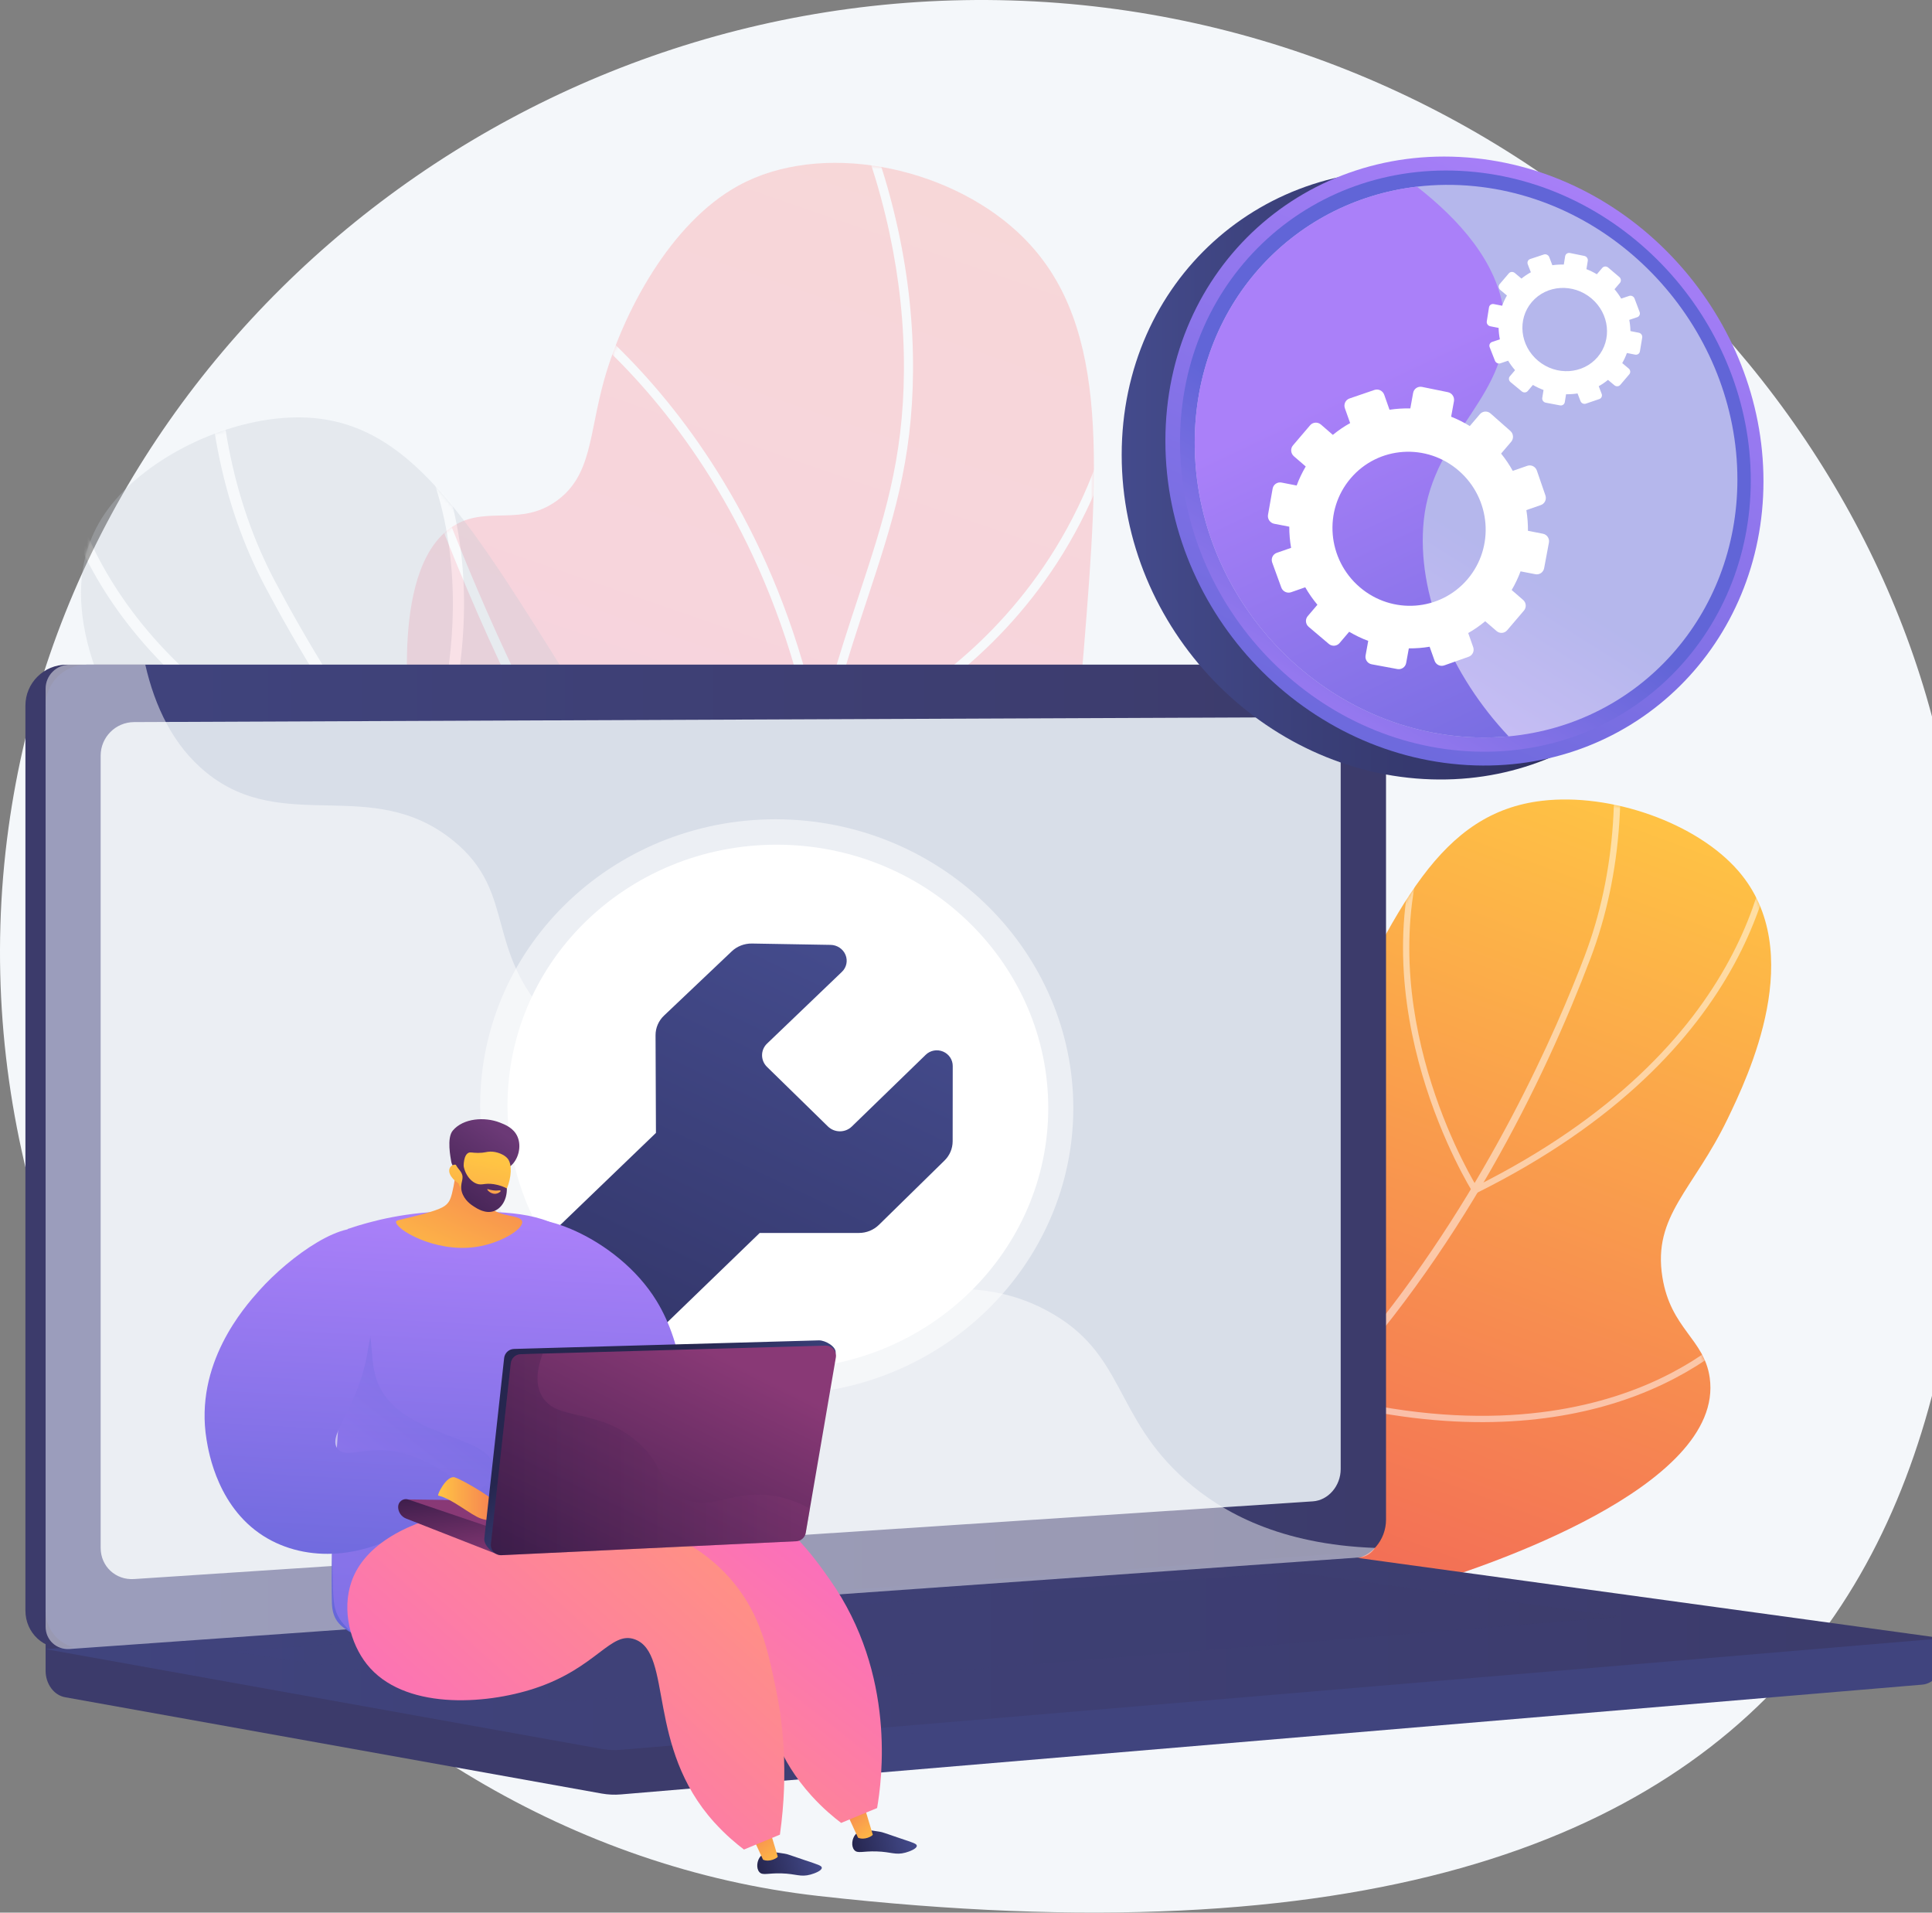
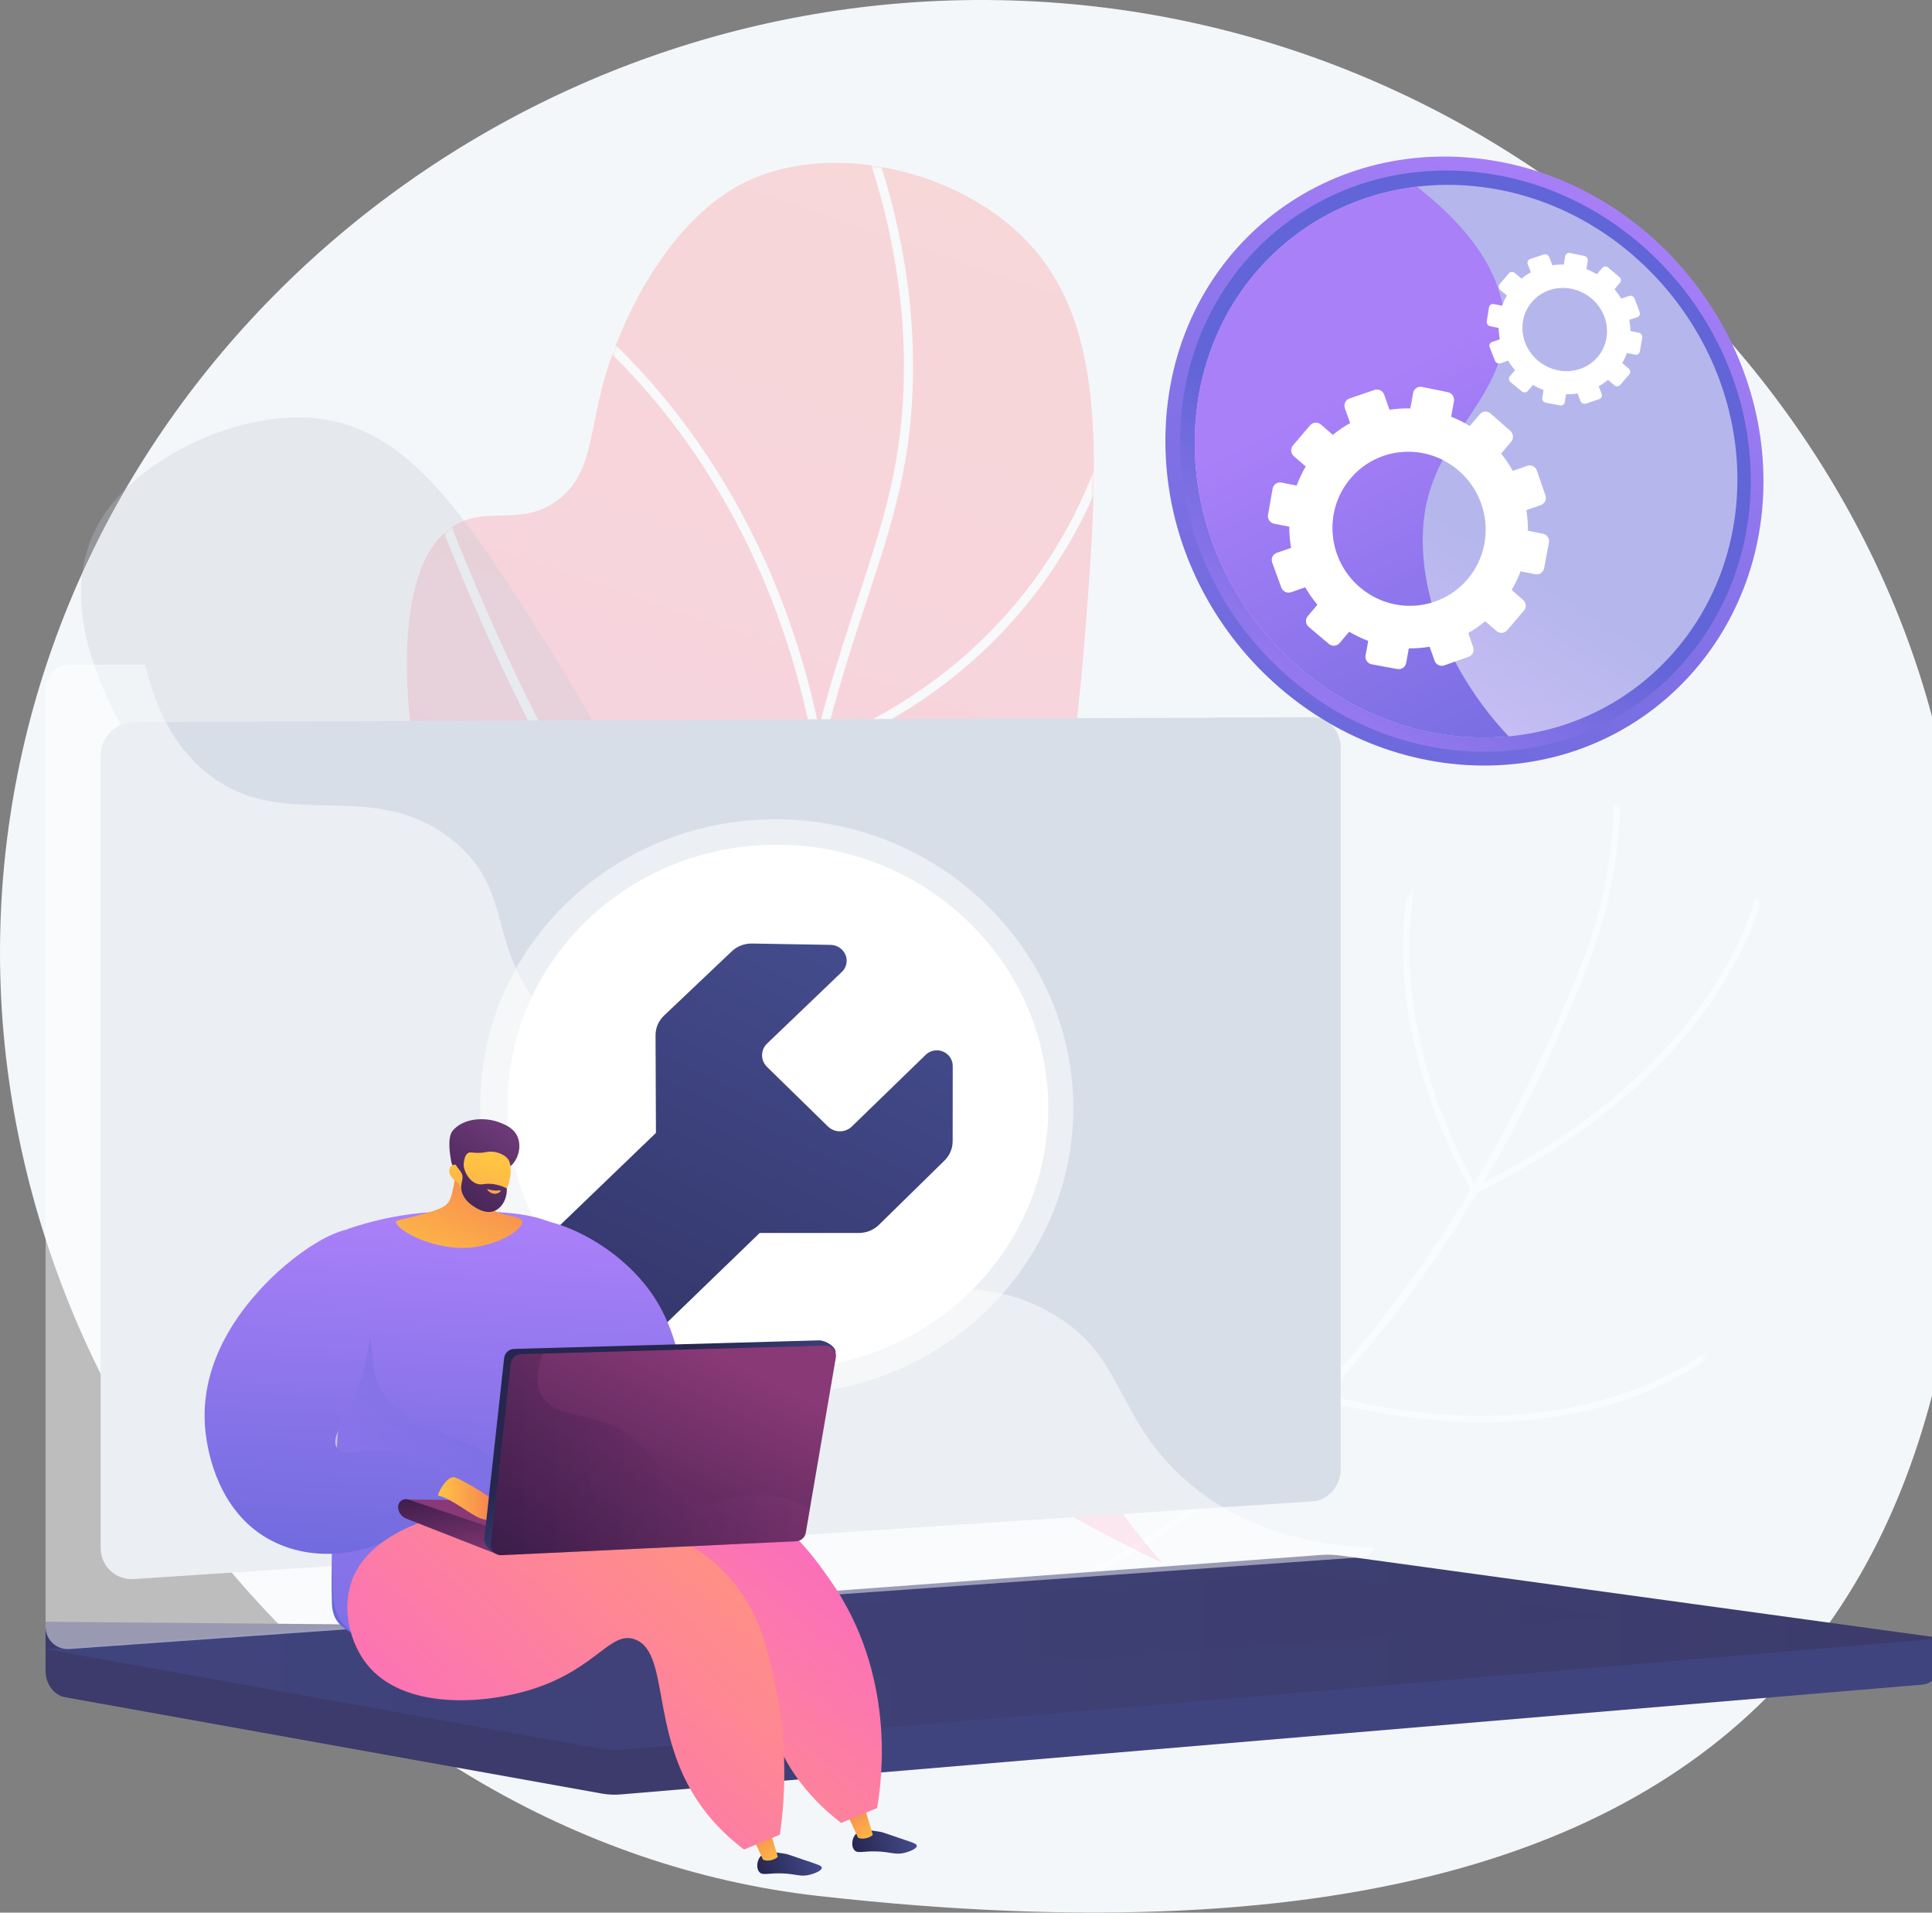
<svg xmlns="http://www.w3.org/2000/svg" width="589" height="583" viewBox="0 0 589 583" fill="none">
  <rect x="0" y="0" width="589" height="583" fill="#808080" stroke="none" />
  <path d="M308.197 0.133C155.172 -4.385 22.62 106.649 2.594 252.34C-19.302 411.633 100.387 561.119 249.495 577.915C579.567 615.093 612.835 441.285 596.772 262.086C584.67 127.075 463.75 4.727 308.197 0.133Z" fill="#F4F7FA" />
-   <path d="M305.135 492.47C342.393 496.939 390.495 497.316 438.352 481.873C450.565 477.931 526.012 453.584 521.232 419.935C519.548 408.082 509.332 405.085 506.804 389.277C503.808 370.545 516.235 362.763 526.697 341.024C532.94 328.053 551.21 290.091 530.007 265.53C517.336 250.853 491.143 241.625 470.133 244.089C439.316 247.703 425.688 275.761 403.451 323.634C383.739 366.072 386.297 377.326 371.569 407.638C360.638 430.134 341.398 460.633 305.135 492.47Z" fill="url(#paint0_linear_898_4020)" />
  <mask id="mask0_898_4020" style="mask-type:luminance" maskUnits="userSpaceOnUse" x="305" y="243" width="235" height="253">
    <path d="M305.137 492.47C342.395 496.939 390.497 497.316 438.354 481.873C450.567 477.931 526.014 453.584 521.234 419.935C519.55 408.082 509.334 405.085 506.806 389.277C503.81 370.545 516.237 362.763 526.699 341.024C532.942 328.053 551.212 290.091 530.009 265.53C517.338 250.853 491.145 241.625 470.135 244.089C439.318 247.703 425.69 275.761 403.453 323.634C383.741 366.072 386.299 377.326 371.571 407.638C360.64 430.134 341.4 460.633 305.137 492.47Z" fill="white" />
  </mask>
  <g mask="url(#mask0_898_4020)">
    <g opacity="0.5">
      <path d="M299.803 493.952C287.706 497.774 275.313 500.48 262.637 502.062C223.803 506.906 183.9 501.457 144.035 485.865L144.735 484.077C184.298 499.551 223.886 504.961 262.398 500.156C400.201 482.965 466.138 336.118 483.063 291.521C492.66 266.23 494.637 237.245 488.938 205.371L490.828 205.033C496.59 237.254 494.581 266.582 484.858 292.202C470.919 328.93 445.334 382.151 402.602 427.118C371.553 459.791 337.097 482.171 299.803 493.952Z" fill="white" />
      <path d="M449.392 364.035L448.928 363.307C448.568 362.742 413.116 306.131 434.695 250.569L436.485 251.264C416.58 302.516 446.048 354.755 450.098 361.538C534.737 319.102 540.593 260.359 540.363 243.324C540.357 242.852 540.36 242.556 540.373 242.449L542.281 242.664C542.275 242.763 542.279 242.977 542.283 243.299C542.518 260.669 536.566 320.686 450.165 363.651L449.392 364.035Z" fill="white" />
      <path d="M492.805 427.5C472.686 433.856 442.727 437.309 402.369 426.634L401.872 426.503L401.706 426.017C401.541 425.537 385.396 377.334 397.113 315.615L408.919 253.432L410.806 253.79L399 315.973C388.008 373.87 401.718 419.732 403.365 424.91C450.687 437.314 483.42 430.089 502.572 421.824C523.325 412.866 532.955 400.853 533.049 400.732L534.558 401.921C534.158 402.428 524.528 414.438 503.332 423.587C500.186 424.946 496.677 426.277 492.805 427.5Z" fill="white" />
    </g>
  </g>
  <g opacity="0.3">
    <path d="M354.171 476.316C336.311 455.494 313.362 422.334 306.143 378.188C296.676 320.291 322.582 294.367 330.345 198.931C335.254 138.587 338.071 96.425 310.177 70.68C288.318 50.504 250.215 42.826 225.089 56.596C204.197 68.046 189.83 95.664 184.165 115.876C179.549 132.349 180.47 144.774 169.839 152.561C158.975 160.519 148.861 154.247 138.893 159.933C118.678 171.463 124.648 217.579 125.613 225.032C136.347 307.94 204.868 370.513 235.086 397.447C260.071 419.717 299.172 450.024 354.171 476.316Z" fill="url(#paint1_linear_898_4020)" />
    <mask id="mask1_898_4020" style="mask-type:luminance" maskUnits="userSpaceOnUse" x="124" y="49" width="231" height="428">
      <path d="M354.169 476.316C336.309 455.494 313.36 422.333 306.141 378.187C296.674 320.291 322.58 294.367 330.343 198.93C335.252 138.586 338.069 96.424 310.175 70.679C288.316 50.504 250.213 42.826 225.087 56.596C204.195 68.045 189.828 95.663 184.163 115.876C179.547 132.349 180.468 144.774 169.837 152.561C158.973 160.519 148.859 154.247 138.891 159.932C118.676 171.463 124.646 217.579 125.611 225.032C136.345 307.94 204.866 370.513 235.084 397.447C260.069 419.717 299.17 450.024 354.169 476.316Z" fill="white" />
    </mask>
    <g mask="url(#mask1_898_4020)">
      <path d="M375.023 494.207C341.734 477.241 313.554 458.251 291.265 437.765C258.228 407.397 239.16 374.547 234.593 340.125C231.024 313.221 236.478 285.137 243.382 249.581C249.104 220.111 255.811 199.766 261.727 181.817C269.371 158.627 275.408 140.311 275.577 112.932C275.748 85.106 269.641 56.747 257.423 28.645L259.968 27.539C272.341 55.998 278.525 84.734 278.352 112.95C278.18 140.765 272.083 159.264 264.363 182.685C258.472 200.557 251.795 220.812 246.107 250.107C238.982 286.798 233.833 313.305 237.344 339.76C241.823 373.52 260.597 405.806 293.144 435.722C315.246 456.038 343.219 474.883 376.283 491.735L375.023 494.207Z" fill="white" />
      <path d="M248.409 229.94L248.126 228.398C237.981 173.067 212.957 136.424 193.751 115.429C172.974 92.715 154.422 82.971 154.236 82.875L155.513 80.411C155.702 80.509 174.691 90.482 195.798 113.556C215.065 134.619 240.111 171.212 250.559 226.309C255.627 224.465 272.948 217.483 291.154 202.385C311.011 185.918 336.029 156.129 342.449 107.726L345.199 108.09C338.654 157.438 313.11 187.808 292.834 204.597C270.864 222.787 250.112 229.407 249.905 229.472L248.409 229.94Z" fill="white" />
      <path d="M235.844 309.566L234.913 309.179C209.471 298.612 182.971 265.209 156.147 209.898C136.238 168.848 123.577 130.371 123.451 129.988L126.089 129.125C126.586 130.643 176.177 280.427 235.061 306.226C239.017 301.707 259.988 278.206 285.248 258.288C297.108 248.938 315.683 241.984 340.462 237.619C358.844 234.38 373.986 233.861 374.136 233.856L374.225 236.629C373.631 236.648 314.436 238.807 286.967 260.467C259.239 282.33 236.724 308.538 236.5 308.8L235.844 309.566Z" fill="white" />
      <path d="M283.802 429.831L281.107 429.21C280.819 429.143 251.758 422.337 214.769 404.756C180.618 388.523 132.493 359.513 97.174 313.492L29.125 224.825L31.325 223.136L99.374 311.803C134.342 357.364 182.039 386.119 215.894 402.218C246.187 416.623 271.1 423.743 279.063 425.833C267.587 397.288 273.597 368.286 296.537 341.79C314.271 321.305 336.131 309.356 336.35 309.237L337.67 311.678C337.455 311.794 315.986 323.54 298.586 343.662C275.42 370.451 270.072 398.591 282.69 427.3L283.802 429.831Z" fill="white" />
    </g>
  </g>
  <g opacity="0.3">
    <path d="M291.983 361.173C254.275 370.567 204.898 377.155 153.733 367.455C140.676 364.979 60.013 349.686 60.587 314.494C60.79 302.098 70.901 297.702 71.461 281.133C72.125 261.499 58.353 255.105 44.801 234.116C36.714 221.592 13.048 184.94 31.669 156.97C42.797 140.256 68.522 127.398 90.428 127.222C122.559 126.963 140.178 154.037 169.198 200.362C194.923 241.427 193.745 253.321 212.785 282.568C226.917 304.275 250.618 333.133 291.983 361.173Z" fill="#C1CAD4" />
    <mask id="mask2_898_4020" style="mask-type:luminance" maskUnits="userSpaceOnUse" x="24" y="127" width="268" height="246">
-       <path d="M291.983 361.173C254.275 370.567 204.898 377.155 153.733 367.455C140.676 364.979 60.013 349.686 60.587 314.494C60.79 302.098 70.901 297.702 71.461 281.133C72.125 261.499 58.353 255.105 44.801 234.116C36.714 221.592 13.048 184.94 31.669 156.97C42.797 140.256 68.522 127.398 90.428 127.222C122.559 126.963 140.178 154.037 169.198 200.362C194.923 241.427 193.745 253.321 212.785 282.568C226.917 304.275 250.618 333.133 291.983 361.173Z" fill="white" />
-     </mask>
+       </mask>
    <g mask="url(#mask2_898_4020)">
      <path d="M336.741 366.265C282.613 366.268 230.878 346.374 182.957 307.137C133.161 266.364 99.955 214.891 80.869 178.891C67.514 153.702 61.642 123.701 63.416 89.72L66.83 89.899C65.087 123.253 70.827 152.656 83.887 177.291C102.828 213.014 135.765 264.08 185.121 304.493C232.413 343.215 283.426 362.848 336.743 362.848C336.791 362.848 336.838 362.848 336.887 362.848C376.958 362.822 416.825 352.189 455.377 331.247L457.008 334.25C417.95 355.467 377.536 366.238 336.889 366.266C336.843 366.265 336.789 366.265 336.741 366.265Z" fill="white" />
      <path d="M127.573 248.683L126.123 248.175C31.408 215.024 17.491 153.77 15.482 135.786C15.45 135.492 15.429 135.289 15.41 135.183L18.739 134.415C18.769 134.534 18.819 134.869 18.879 135.407C20.822 152.796 34.276 211.82 125.765 244.425C129.828 234.93 151.562 179.214 125.302 130.597L128.308 128.973C157.814 183.598 128.53 246.665 128.232 247.295L127.573 248.683Z" fill="white" />
      <path d="M114.514 321.412C100.204 321.412 88.413 319.288 79.252 316.626C56.122 309.908 44.553 298.686 44.072 298.211L46.47 295.777C46.583 295.888 58.04 306.955 80.418 313.406C100.97 319.331 135.177 322.457 181.71 303.898C182.97 296.847 190.436 248.889 172.105 192.135L151.96 129.762L155.212 128.712L175.357 191.085C195.41 253.17 184.995 304.967 184.888 305.483L184.702 306.377L183.854 306.719C156.571 317.724 133.36 321.412 114.514 321.412Z" fill="white" />
    </g>
  </g>
  <path d="M592.306 499.375L13.902 494.338V509.243C13.902 513.288 16.425 516.728 19.842 517.341L183.397 546.692C185.338 547.04 187.307 547.133 189.265 546.967L586.021 513.503C589.563 513.204 592.306 509.753 592.306 505.597V499.375Z" fill="url(#paint2_linear_898_4020)" />
-   <path d="M406.111 475.213L20.268 502.48C13.364 502.968 7.75 497.784 7.75 490.899V215.067C7.75 208.182 13.364 202.601 20.268 202.601H406.111C411.799 202.601 416.398 207.646 416.398 213.87V463.217C416.398 469.441 411.799 474.811 406.111 475.213Z" fill="url(#paint3_linear_898_4020)" />
-   <path d="M412.263 475.213L26.421 502.48C19.516 502.968 13.902 497.784 13.902 490.899V215.067C13.902 208.182 19.516 202.601 26.421 202.601H412.263C417.951 202.601 422.55 207.646 422.55 213.87V463.217C422.55 469.441 417.951 474.811 412.263 475.213Z" fill="url(#paint4_linear_898_4020)" />
  <path d="M400.242 457.634L40.87 481.319C35.252 481.689 30.686 477.434 30.686 471.813V230.322C30.686 224.702 35.252 220.127 40.87 220.103L400.242 218.616C404.934 218.596 408.73 222.731 408.73 227.85V447.805C408.73 452.924 404.934 457.325 400.242 457.634Z" fill="#D8DEE8" />
  <path d="M402.635 473.976L13.902 502.678L183.397 533.094C185.338 533.442 187.307 533.535 189.265 533.37L592.306 499.375L408.819 474.171C406.767 473.89 404.698 473.824 402.635 473.976Z" fill="url(#paint5_linear_898_4020)" />
  <path opacity="0.3" d="M70.623 503.4L394.255 479.149L494.416 492.796L173.572 518.719L70.623 503.4Z" fill="url(#paint6_linear_898_4020)" />
  <path opacity="0.48" d="M319.3 399.562C289.555 383.558 266.167 403.837 243.595 383.828C229.911 371.698 236.629 362.652 219.791 344.524C201.142 324.447 189 331.196 170.257 313.125C146.559 290.277 158.411 272.5 137.998 256.095C113.234 236.194 86.526 254.614 62.952 235.528C52.785 227.296 47.206 215.329 44.293 202.601H21.227C17.185 202.601 13.902 205.877 13.902 209.918V495.841C13.902 499.883 17.185 502.926 21.227 502.639L414.463 474.726C416.393 474.589 418.104 473.462 419.202 471.829C390.416 470.78 372.732 461.13 361.427 451.154C339.312 431.638 343.148 412.393 319.3 399.562Z" fill="white" />
  <path opacity="0.5" d="M238.856 425.061C223.454 425.338 208.115 421.782 194.518 414.739C179.839 407.144 167.544 395.762 159.021 381.822C150.761 368.307 146.381 352.807 146.381 337.038C146.381 287.583 188.392 248.443 238.856 249.758C288.071 251.041 327.221 290.507 327.221 337.764C327.221 385.021 288.071 424.173 238.856 425.061Z" fill="white" />
  <path d="M319.578 337.734C319.578 380.969 283.845 416.597 238.858 417.321C224.297 417.555 210.528 414.113 198.48 407.846C185.122 400.904 173.927 390.496 166.197 377.823C158.91 365.875 154.721 351.946 154.721 337.072C154.721 292.007 192.829 256.388 238.858 257.498C283.845 258.583 319.578 294.498 319.578 337.734Z" fill="white" />
  <path d="M290.455 324.928L290.432 347.891C290.424 350.091 289.537 352.192 287.95 353.743L267.952 373.352C266.34 374.928 264.15 375.825 261.872 375.822L231.605 375.823C231.605 375.823 210.818 395.894 198.479 407.846C185.121 400.905 173.925 390.496 166.195 377.824C178.651 365.869 199.976 345.327 199.976 345.327L199.854 315.557C199.846 313.298 200.782 311.135 202.448 309.56L223.105 289.963C224.746 288.413 226.963 287.564 229.265 287.602L253.232 288.013C255.212 288.046 256.999 289.238 257.758 291.03C258.509 292.828 258.09 294.871 256.691 296.214L233.855 318.094C231.822 320.037 231.813 323.232 233.847 325.215L242.022 333.208L244.275 335.406L252.408 343.365C254.42 345.328 257.679 345.335 259.686 343.383L282.228 321.508C283.609 320.164 285.683 319.777 287.491 320.526C289.288 321.274 290.463 323.011 290.455 324.928Z" fill="url(#paint7_linear_898_4020)" />
  <path d="M204.221 433.528C210.484 430.057 208.651 410.358 200.154 396.516C188.089 376.861 161.648 367.478 156.227 373.332C150.679 379.323 166.649 401.811 169.243 405.464C178.653 418.715 196.813 437.634 204.221 433.528Z" fill="url(#paint8_linear_898_4020)" />
  <path d="M260.868 559.081C259.698 560.373 259.432 562.751 260.449 563.923C261.448 565.074 262.952 564.211 267.215 564.338C271.781 564.474 272.973 565.552 276.076 564.697C277.33 564.35 279.544 563.509 279.502 562.614C279.473 561.985 278.345 561.66 274.58 560.398C269.236 558.608 269.26 558.51 268.125 558.322C265.275 557.85 262.413 557.376 260.868 559.081Z" fill="url(#paint9_linear_898_4020)" />
  <path d="M263.795 551.633L266.085 559.252C265.912 559.661 263.583 561.024 261.585 560.16L258.184 552.766L263.795 551.633Z" fill="url(#paint10_linear_898_4020)" />
  <path d="M231.907 565.776C230.737 567.068 230.471 569.446 231.488 570.618C232.487 571.77 233.99 570.906 238.253 571.033C242.82 571.17 244.012 572.248 247.115 571.392C248.369 571.045 250.583 570.205 250.541 569.309C250.511 568.68 249.384 568.355 245.619 567.094C240.275 565.303 240.299 565.206 239.164 565.018C236.314 564.545 233.452 564.071 231.907 565.776Z" fill="url(#paint11_linear_898_4020)" />
  <path d="M234.834 558.329L237.124 565.947C236.951 566.356 234.622 567.719 232.624 566.856L229.223 559.461L234.834 558.329Z" fill="url(#paint12_linear_898_4020)" />
  <path d="M105.996 374.606C113.262 372.13 124.367 369.252 138.045 369.254C153.444 369.256 165.811 369.257 174.35 376.535C195.075 394.199 171.879 436.509 183.762 467.841C185.063 471.273 188.85 482.152 185.556 493.887C184.949 496.049 183.699 497.924 181.561 501.097C169.008 519.72 133.747 521.247 117.593 505.1C109.057 496.565 101.381 498.128 101.175 488.391C100.365 449.953 106.329 411.613 105.996 374.606Z" fill="url(#paint13_linear_898_4020)" />
  <path opacity="0.4" d="M114.934 420.87C111.999 412.833 115.041 403.633 108.496 399.617C106.097 398.145 103.116 397.521 99.869 397.593C100.258 425.844 100.814 454.068 101.501 483.551C101.728 493.289 102.945 493.771 112.385 502.305C123.322 512.193 142.17 515.421 158.336 512.186C137.164 499.165 122.058 485.678 124.222 474.117C126.741 460.653 151.397 456.677 150.405 447.105C149.353 436.959 121.351 438.441 114.934 420.87Z" fill="url(#paint14_linear_898_4020)" />
  <path d="M112.73 375.475C105.612 370.669 88.463 382.788 78.956 393.456C74.537 398.413 59.153 415.675 62.975 438.862C63.598 442.641 66.466 460.308 81.589 468.961C95.13 476.71 113.415 474.717 128.064 463.743C130.066 461.966 132.069 460.19 134.071 458.413C136.041 456.285 138.01 454.156 139.98 452.026C136.883 449.451 131.623 445.736 124.235 443.352C112.977 439.719 105.575 445.109 102.883 441.561C99.568 437.192 109.66 429.054 112.308 410.538C113.022 405.542 120.68 380.843 112.73 375.475Z" fill="url(#paint15_linear_898_4020)" />
  <path d="M124.406 496.379C119.703 511.686 128.412 505.463 146.148 496.725C164.829 487.521 205.662 474.305 223.257 491.616C236.362 504.51 227.092 524.896 247.366 547.336C250.937 551.288 254.322 554.049 256.437 555.651C260.091 554.139 263.745 552.628 267.399 551.116C268.832 542.744 273.348 510.472 253.036 481.568C248.125 474.581 238.784 461.164 222.798 455.488C179.58 440.144 128.744 482.261 124.406 496.379Z" fill="url(#paint16_linear_898_4020)" />
  <path d="M107.161 482.097C104.116 490.889 106.857 500.994 111.832 507.272C122.878 521.208 147.674 519.742 163.162 514.595C182.007 508.334 186.216 496.93 193.627 499.733C205.143 504.088 196.949 532.445 217.736 555.452C221.307 559.404 224.692 562.165 226.807 563.767C230.461 562.255 234.114 560.744 237.768 559.231C240.528 539.737 238.511 524.118 236.41 514.141C234 502.7 231.841 492.451 223.78 482.566C213.765 470.285 200.677 465.972 193.168 463.604C161.397 453.586 115.073 459.253 107.161 482.097Z" fill="url(#paint17_linear_898_4020)" />
-   <path d="M210.174 458.326L124.406 457.046L147.213 468.053L210.393 463.918L210.174 458.326Z" fill="url(#paint18_linear_898_4020)" />
+   <path d="M210.174 458.326L124.406 457.046L147.213 468.053L210.393 463.918Z" fill="url(#paint18_linear_898_4020)" />
  <path d="M121.379 459.325V459.326C121.379 460.931 122.384 462.365 123.892 462.913L151.298 473.657L151.423 466.208L124.406 457.046C122.89 456.611 121.379 457.748 121.379 459.325Z" fill="url(#paint19_linear_898_4020)" />
  <path d="M133.624 455.883C133.097 455.766 136.188 449.607 138.615 450.318C141.041 451.029 152.908 457.906 153.986 460.738C155.065 463.57 155.065 463.57 155.065 463.57C155.065 463.57 149.889 463.974 146.679 462.896C143.468 461.817 137.904 456.837 133.624 455.883Z" fill="url(#paint20_linear_898_4020)" />
  <path d="M153.695 413.946L147.65 468.992C147.442 470.891 150.101 473.721 152.009 473.63L240.697 468.186C242.155 468.116 243.368 467.044 243.614 465.606L254.746 412.442C255.078 410.507 251.6 408.509 249.638 408.564L156.698 411.177C155.147 411.221 153.865 412.403 153.695 413.946Z" fill="url(#paint21_linear_898_4020)" />
  <path d="M155.723 415.551L149.677 470.597C149.469 472.496 151.007 474.133 152.915 474.043L242.725 469.791C244.182 469.722 245.396 468.649 245.642 467.212L254.818 413.804C255.15 411.869 253.628 410.114 251.666 410.169L158.726 412.783C157.174 412.826 155.892 414.008 155.723 415.551Z" fill="url(#paint22_linear_898_4020)" />
  <path opacity="0.3" d="M208.459 456.892C200.618 453.569 203.385 447.231 194.125 439.333C181.909 428.914 169.457 433.433 165.098 425.357C163.74 422.841 163.092 418.928 165.456 412.594L158.726 412.783C157.175 412.826 155.892 414.008 155.723 415.551L149.677 470.597C149.469 472.496 151.007 474.133 152.915 474.043L242.725 469.791C244.182 469.722 245.396 468.65 245.642 467.212L246.909 459.842C244.184 458.326 240.927 456.947 237.128 456.176C223.952 453.503 217.488 460.719 208.459 456.892Z" fill="url(#paint23_linear_898_4020)" />
  <path d="M139.483 348.215C139.53 353.924 138.893 358.451 138.291 361.552C137.601 365.105 137.104 366.022 136.469 366.767C135.513 367.888 134.065 368.828 125.885 370.857C121.433 371.961 120.86 371.93 120.762 372.372C120.282 374.527 132.421 381.872 144.962 380.102C152.638 379.019 159.621 374.64 159.193 372.34C158.762 370.026 151.094 371.268 148.809 367.081C147.22 364.168 149.002 360.033 151.108 356.609C149.068 352.787 141.522 352.037 139.483 348.215Z" fill="url(#paint24_linear_898_4020)" />
  <path d="M155.588 355.474C157.947 353.602 159.114 349.565 157.764 346.469C156.601 343.805 153.948 342.778 152.36 342.162C147.758 340.378 141.254 340.8 138.034 344.625C136.126 346.892 137.395 352.964 137.561 354.04C137.75 355.256 138.51 355.855 139.089 356.888C139.891 358.321 141.138 360.593 143.156 364.373C143.609 363.53 144.231 362.504 145.073 361.434C145.397 361.022 146.686 359.42 148.312 358.237C151.57 355.865 153.351 357.248 155.588 355.474Z" fill="url(#paint25_linear_898_4020)" />
  <path d="M139.814 360.765C139.814 360.765 141.6 366.696 147.917 367.909C153.572 368.995 157.634 356.737 154.772 353.165C153.817 351.974 151.539 350.989 149.468 351.027C148.245 351.05 147.736 351.423 145.737 351.421C143.893 351.419 143.455 351.101 142.82 351.404C142.025 351.783 141.197 353.004 141.336 356.933C140.555 355.583 139.389 354.839 138.375 355.03C138.214 355.061 137.764 355.221 137.447 355.558C136.298 356.78 137.126 358.938 139.814 360.765Z" fill="url(#paint26_linear_898_4020)" />
  <path d="M142.762 350.592C142.978 350.862 141.897 351.649 141.468 353.049C140.633 355.767 142.556 359.791 145.321 360.811C146.956 361.413 147.681 360.522 150.532 360.951C152.296 361.217 153.669 361.808 154.518 362.239C154.604 365.48 153.001 368.273 150.623 369.143C148.062 370.079 145.528 368.446 144.469 367.764C143.76 367.307 141.488 365.849 140.783 363.233C140.049 360.507 141.748 359.422 140.615 357.413C140.043 356.399 139.107 355.781 138.514 353.952C138.353 353.455 138.27 353.032 138.225 352.749C140.055 351.602 142.449 350.201 142.762 350.592Z" fill="url(#paint27_linear_898_4020)" />
  <path d="M152.207 362.83C152.207 362.83 150.843 363.145 148.798 362.488C148.699 362.456 148.579 362.456 148.553 362.505C148.454 362.69 149.556 363.919 150.872 363.894C151.807 363.876 152.699 363.228 152.637 362.987C152.61 362.886 152.41 362.846 152.207 362.83Z" fill="url(#paint28_linear_898_4020)" />
-   <path d="M524.3 150.94C524.3 200.27 485.726 239.076 436.425 237.562C385.117 235.987 341.965 191.674 341.965 138.647C341.965 85.62 385.116 47.126 436.425 52.469C485.726 57.602 524.3 101.609 524.3 150.94Z" fill="url(#paint29_linear_898_4020)" />
  <path d="M537.622 146.686C537.622 196.017 499.049 234.823 449.747 233.309C398.439 231.733 355.287 187.421 355.287 134.394C355.287 81.366 398.439 42.873 449.747 48.215C499.049 53.349 537.622 97.356 537.622 146.686Z" fill="url(#paint30_linear_898_4020)" />
  <path d="M533.753 146.425C533.753 193.583 496.845 230.618 449.747 229.093C400.822 227.508 359.744 185.219 359.744 134.694C359.744 84.168 400.822 47.418 449.747 52.431C496.845 57.256 533.753 99.267 533.753 146.425Z" fill="url(#paint31_linear_898_4020)" />
  <path opacity="0.53" d="M529.674 146.15C529.674 187.561 499.752 220.735 459.949 224.452C456.605 224.766 453.179 224.871 449.707 224.754C403.216 223.193 364.229 182.982 364.229 134.999C364.229 93.274 393.708 61.406 431.973 56.896C437.706 56.22 443.648 56.15 449.707 56.768C494.509 61.301 529.674 101.255 529.674 146.15Z" fill="white" />
  <path d="M459.949 224.452C456.605 224.766 453.179 224.871 449.707 224.754C403.216 223.193 364.229 182.982 364.229 134.999C364.229 93.274 393.708 61.406 431.973 56.896C444.895 66.987 456.465 79.897 458.458 95.196C461.709 120.131 436.797 131.609 434.047 158.711C431.787 181.071 442.495 205.983 459.949 224.452Z" fill="url(#paint32_linear_898_4020)" />
  <path d="M470.396 162.693L465.819 161.797C465.837 159.687 465.676 157.577 465.335 155.491L469.747 153.951C470.936 153.536 471.563 152.22 471.146 151.01L468.537 143.434C468.119 142.221 466.813 141.572 465.62 141.987L461.189 143.526C460.172 141.69 458.982 139.929 457.635 138.258L460.71 134.651C461.536 133.683 461.425 132.21 460.461 131.36L454.425 126.035C453.458 125.181 452.002 125.276 451.174 126.247L448.089 129.864C446.256 128.741 444.354 127.786 442.401 127.017L443.262 122.303C443.494 121.032 442.662 119.794 441.404 119.538L433.519 117.933C432.256 117.676 431.044 118.501 430.813 119.776L429.958 124.497C427.834 124.444 425.711 124.58 423.613 124.898L422.006 120.34C421.571 119.106 420.234 118.442 419.02 118.858L411.419 121.461C410.202 121.878 409.571 123.217 410.01 124.452L411.614 128.966C409.769 129.988 408.006 131.191 406.336 132.556L402.715 129.415C401.724 128.555 400.243 128.651 399.407 129.631L394.184 135.756C393.349 136.735 393.478 138.224 394.472 139.081L398.073 142.186C396.97 144.057 396.044 145.999 395.307 147.994L390.702 147.093C389.424 146.842 388.205 147.672 387.98 148.947L386.573 156.907C386.348 158.179 387.202 159.409 388.479 159.656L393.057 160.54C393.052 162.703 393.238 164.863 393.609 166.996L389.256 168.508C388.04 168.93 387.413 170.261 387.856 171.48L390.623 179.087C391.064 180.301 392.406 180.941 393.618 180.518L397.924 179.015C398.988 180.877 400.232 182.656 401.635 184.34L398.685 187.798C397.857 188.77 397.984 190.233 398.968 191.067L405.108 196.271C406.087 197.102 407.551 196.99 408.376 196.022L411.317 192.573C413.193 193.679 415.134 194.613 417.124 195.354L416.318 199.801C416.092 201.051 416.926 202.253 418.18 202.486L426.011 203.938C427.261 204.17 428.459 203.348 428.686 202.101L429.503 197.633C431.628 197.651 433.749 197.486 435.841 197.135L437.366 201.426C437.79 202.621 439.1 203.246 440.292 202.825L447.736 200.191C448.925 199.771 449.548 198.463 449.127 197.269L447.608 192.96C449.419 191.931 451.151 190.728 452.789 189.364L456.264 192.361C457.22 193.185 458.659 193.075 459.478 192.115L464.597 186.112C465.416 185.152 465.307 183.703 464.353 182.876L460.859 179.845C461.934 178.011 462.841 176.109 463.565 174.155L468.092 175.029C469.327 175.268 470.517 174.45 470.751 173.203L472.211 165.395C472.445 164.145 471.632 162.935 470.396 162.693ZM447.381 176.575C439.077 186.313 424.405 187.417 414.558 178.994C404.651 170.52 403.381 155.632 411.777 145.787C420.173 135.941 434.98 134.954 444.795 143.535C454.551 152.065 455.685 166.836 447.381 176.575Z" fill="white" />
  <path d="M499.609 101.422L497.061 100.918C497.042 99.777 496.925 98.634 496.707 97.504L499.129 96.688C499.783 96.468 500.111 95.758 499.864 95.102L498.315 90.995C498.067 90.338 497.335 89.983 496.68 90.202L494.249 91.018C493.662 90.023 492.98 89.067 492.212 88.16L493.864 86.223C494.308 85.703 494.226 84.906 493.682 84.445L490.274 81.551C489.728 81.088 488.925 81.134 488.481 81.656L486.825 83.597C485.798 82.985 484.735 82.465 483.647 82.043L484.06 79.504C484.171 78.82 483.696 78.15 482.998 78.008L478.629 77.121C477.929 76.978 477.272 77.419 477.161 78.105L476.75 80.646C475.579 80.611 474.411 80.678 473.259 80.843L472.316 78.383C472.061 77.718 471.316 77.356 470.653 77.577L466.501 78.955C465.837 79.176 465.507 79.895 465.763 80.561L466.702 82.997C465.699 83.541 464.744 84.183 463.842 84.913L461.811 83.21C461.256 82.744 460.442 82.791 459.995 83.316L457.198 86.596C456.75 87.121 456.839 87.923 457.396 88.388L459.414 90.073C458.83 91.077 458.344 92.12 457.963 93.193L455.42 92.69C454.714 92.551 454.054 92.994 453.945 93.68L453.267 97.965C453.159 98.65 453.643 99.316 454.348 99.454L456.877 99.949C456.9 101.116 457.028 102.282 457.258 103.435L454.881 104.233C454.217 104.456 453.888 105.172 454.146 105.832L455.76 109.951C456.018 110.609 456.764 110.961 457.426 110.737L459.78 109.945C460.388 110.955 461.095 111.923 461.889 112.839L460.306 114.696C459.862 115.217 459.949 116.009 460.502 116.465L463.951 119.31C464.502 119.764 465.308 119.711 465.751 119.191L467.331 117.338C468.38 117.946 469.463 118.461 470.571 118.872L470.183 121.276C470.073 121.953 470.549 122.608 471.245 122.741L475.591 123.567C476.285 123.699 476.937 123.259 477.047 122.584L477.44 120.167C478.616 120.188 479.786 120.108 480.939 119.928L481.839 122.262C482.089 122.912 482.822 123.258 483.477 123.036L487.563 121.644C488.216 121.422 488.544 120.716 488.295 120.066L487.396 117.722C488.385 117.173 489.329 116.529 490.218 115.797L492.183 117.439C492.724 117.89 493.52 117.838 493.96 117.321L496.717 114.089C497.157 113.572 497.077 112.786 496.537 112.333L494.559 110.674C495.13 109.685 495.607 108.658 495.981 107.603L498.502 108.096C499.19 108.231 499.839 107.793 499.951 107.118L500.653 102.894C500.765 102.216 500.298 101.558 499.609 101.422ZM487.053 108.842C482.587 114.079 474.492 114.608 468.949 110.006C463.381 105.383 462.499 97.341 467.001 92.062C471.503 86.783 479.655 86.3 485.186 90.965C490.693 95.61 491.518 103.605 487.053 108.842Z" fill="white" />
  <defs>
    <linearGradient id="paint0_linear_898_4020" x1="495.008" y1="240.412" x2="408.108" y2="473.67" gradientUnits="userSpaceOnUse">
      <stop stop-color="#FFC444" />
      <stop offset="0.996" stop-color="#F36F56" />
    </linearGradient>
    <linearGradient id="paint1_linear_898_4020" x1="349.326" y1="11.99" x2="151.309" y2="585.197" gradientUnits="userSpaceOnUse">
      <stop stop-color="#FF9085" />
      <stop offset="1" stop-color="#FB6FBB" />
    </linearGradient>
    <linearGradient id="paint2_linear_898_4020" x1="258.218" y1="521.609" x2="217.587" y2="538.674" gradientUnits="userSpaceOnUse">
      <stop stop-color="#40447E" />
      <stop offset="0.996" stop-color="#3C3B6B" />
    </linearGradient>
    <linearGradient id="paint3_linear_898_4020" x1="203.962" y1="342.532" x2="159.866" y2="361.052" gradientUnits="userSpaceOnUse">
      <stop stop-color="#40447E" />
      <stop offset="0.996" stop-color="#3C3B6B" />
    </linearGradient>
    <linearGradient id="paint4_linear_898_4020" x1="13.902" y1="352.557" x2="422.55" y2="352.557" gradientUnits="userSpaceOnUse">
      <stop stop-color="#40447E" />
      <stop offset="0.996" stop-color="#3C3B6B" />
    </linearGradient>
    <linearGradient id="paint5_linear_898_4020" x1="13.902" y1="503.673" x2="592.306" y2="503.673" gradientUnits="userSpaceOnUse">
      <stop stop-color="#40447E" />
      <stop offset="0.996" stop-color="#3C3B6B" />
    </linearGradient>
    <linearGradient id="paint6_linear_898_4020" x1="70.623" y1="498.934" x2="494.416" y2="498.934" gradientUnits="userSpaceOnUse">
      <stop stop-color="#40447E" />
      <stop offset="0.996" stop-color="#3C3B6B" />
    </linearGradient>
    <linearGradient id="paint7_linear_898_4020" x1="261.099" y1="294.79" x2="155.976" y2="515.964" gradientUnits="userSpaceOnUse">
      <stop stop-color="#444B8C" />
      <stop offset="0.996" stop-color="#26264F" />
    </linearGradient>
    <linearGradient id="paint8_linear_898_4020" x1="183.006" y1="373.911" x2="175.422" y2="506.837" gradientUnits="userSpaceOnUse">
      <stop stop-color="#AA80F9" />
      <stop offset="0.996" stop-color="#6165D7" />
    </linearGradient>
    <linearGradient id="paint9_linear_898_4020" x1="278.485" y1="558.868" x2="260.206" y2="563.894" gradientUnits="userSpaceOnUse">
      <stop stop-color="#444B8C" />
      <stop offset="0.996" stop-color="#26264F" />
    </linearGradient>
    <linearGradient id="paint10_linear_898_4020" x1="267.162" y1="561.789" x2="256.051" y2="547.151" gradientUnits="userSpaceOnUse">
      <stop stop-color="#FFC444" />
      <stop offset="0.996" stop-color="#F36F56" />
    </linearGradient>
    <linearGradient id="paint11_linear_898_4020" x1="249.524" y1="565.564" x2="231.245" y2="570.589" gradientUnits="userSpaceOnUse">
      <stop stop-color="#444B8C" />
      <stop offset="0.996" stop-color="#26264F" />
    </linearGradient>
    <linearGradient id="paint12_linear_898_4020" x1="238.202" y1="568.484" x2="227.091" y2="553.847" gradientUnits="userSpaceOnUse">
      <stop stop-color="#FFC444" />
      <stop offset="0.996" stop-color="#F36F56" />
    </linearGradient>
    <linearGradient id="paint13_linear_898_4020" x1="149.736" y1="372.012" x2="142.151" y2="504.939" gradientUnits="userSpaceOnUse">
      <stop stop-color="#AA80F9" />
      <stop offset="0.996" stop-color="#6165D7" />
    </linearGradient>
    <linearGradient id="paint14_linear_898_4020" x1="111.35" y1="477.368" x2="157.099" y2="419.439" gradientUnits="userSpaceOnUse">
      <stop stop-color="#AA80F9" />
      <stop offset="0.996" stop-color="#6165D7" />
    </linearGradient>
    <linearGradient id="paint15_linear_898_4020" x1="105.264" y1="369.475" x2="97.679" y2="502.402" gradientUnits="userSpaceOnUse">
      <stop stop-color="#AA80F9" />
      <stop offset="0.996" stop-color="#6165D7" />
    </linearGradient>
    <linearGradient id="paint16_linear_898_4020" x1="176.873" y1="546.961" x2="240.566" y2="466.311" gradientUnits="userSpaceOnUse">
      <stop stop-color="#FF9085" />
      <stop offset="1" stop-color="#FB6FBB" />
    </linearGradient>
    <linearGradient id="paint17_linear_898_4020" x1="214.799" y1="472.472" x2="140.903" y2="554.326" gradientUnits="userSpaceOnUse">
      <stop stop-color="#FF9085" />
      <stop offset="1" stop-color="#FB6FBB" />
    </linearGradient>
    <linearGradient id="paint18_linear_898_4020" x1="180.031" y1="493.785" x2="169.655" y2="464.388" gradientUnits="userSpaceOnUse">
      <stop stop-color="#311944" />
      <stop offset="1" stop-color="#893976" />
    </linearGradient>
    <linearGradient id="paint19_linear_898_4020" x1="134.706" y1="451.194" x2="138.51" y2="477.478" gradientUnits="userSpaceOnUse">
      <stop stop-color="#311944" />
      <stop offset="1" stop-color="#893976" />
    </linearGradient>
    <linearGradient id="paint20_linear_898_4020" x1="133.564" y1="456.952" x2="155.065" y2="456.952" gradientUnits="userSpaceOnUse">
      <stop stop-color="#FFC444" />
      <stop offset="0.996" stop-color="#F36F56" />
    </linearGradient>
    <linearGradient id="paint21_linear_898_4020" x1="210.083" y1="453.496" x2="189.855" y2="424.772" gradientUnits="userSpaceOnUse">
      <stop stop-color="#444B8C" />
      <stop offset="0.996" stop-color="#26264F" />
    </linearGradient>
    <linearGradient id="paint22_linear_898_4020" x1="171.283" y1="501.033" x2="215.551" y2="411.114" gradientUnits="userSpaceOnUse">
      <stop stop-color="#311944" />
      <stop offset="1" stop-color="#893976" />
    </linearGradient>
    <linearGradient id="paint23_linear_898_4020" x1="149.658" y1="443.32" x2="246.909" y2="443.32" gradientUnits="userSpaceOnUse">
      <stop stop-color="#311944" />
      <stop offset="1" stop-color="#893976" />
    </linearGradient>
    <linearGradient id="paint24_linear_898_4020" x1="130.336" y1="392.711" x2="155.05" y2="341.254" gradientUnits="userSpaceOnUse">
      <stop stop-color="#FFC444" />
      <stop offset="0.996" stop-color="#F36F56" />
    </linearGradient>
    <linearGradient id="paint25_linear_898_4020" x1="128.182" y1="375.992" x2="151.412" y2="343.876" gradientUnits="userSpaceOnUse">
      <stop stop-color="#311944" />
      <stop offset="1" stop-color="#6B3976" />
    </linearGradient>
    <linearGradient id="paint26_linear_898_4020" x1="147.129" y1="353.383" x2="136.321" y2="406.092" gradientUnits="userSpaceOnUse">
      <stop stop-color="#FFC444" />
      <stop offset="0.996" stop-color="#F36F56" />
    </linearGradient>
    <linearGradient id="paint27_linear_898_4020" x1="132.041" y1="378.804" x2="155.293" y2="346.657" gradientUnits="userSpaceOnUse">
      <stop stop-color="#311944" />
      <stop offset="1" stop-color="#6B3976" />
    </linearGradient>
    <linearGradient id="paint28_linear_898_4020" x1="151.348" y1="360.793" x2="148.941" y2="367.133" gradientUnits="userSpaceOnUse">
      <stop stop-color="#FFC444" />
      <stop offset="1" stop-color="#F36F56" />
    </linearGradient>
    <linearGradient id="paint29_linear_898_4020" x1="341.965" y1="144.789" x2="524.3" y2="144.789" gradientUnits="userSpaceOnUse">
      <stop stop-color="#444B8C" />
      <stop offset="0.996" stop-color="#26264F" />
    </linearGradient>
    <linearGradient id="paint30_linear_898_4020" x1="487.904" y1="48.951" x2="392.974" y2="258.385" gradientUnits="userSpaceOnUse">
      <stop stop-color="#AA80F9" />
      <stop offset="0.996" stop-color="#6165D7" />
    </linearGradient>
    <linearGradient id="paint31_linear_898_4020" x1="387.577" y1="234.414" x2="437.036" y2="155.861" gradientUnits="userSpaceOnUse">
      <stop stop-color="#AA80F9" />
      <stop offset="0.996" stop-color="#6165D7" />
    </linearGradient>
    <linearGradient id="paint32_linear_898_4020" x1="409.43" y1="118.77" x2="483.18" y2="275.329" gradientUnits="userSpaceOnUse">
      <stop stop-color="#AA80F9" />
      <stop offset="0.996" stop-color="#6165D7" />
    </linearGradient>
  </defs>
</svg>